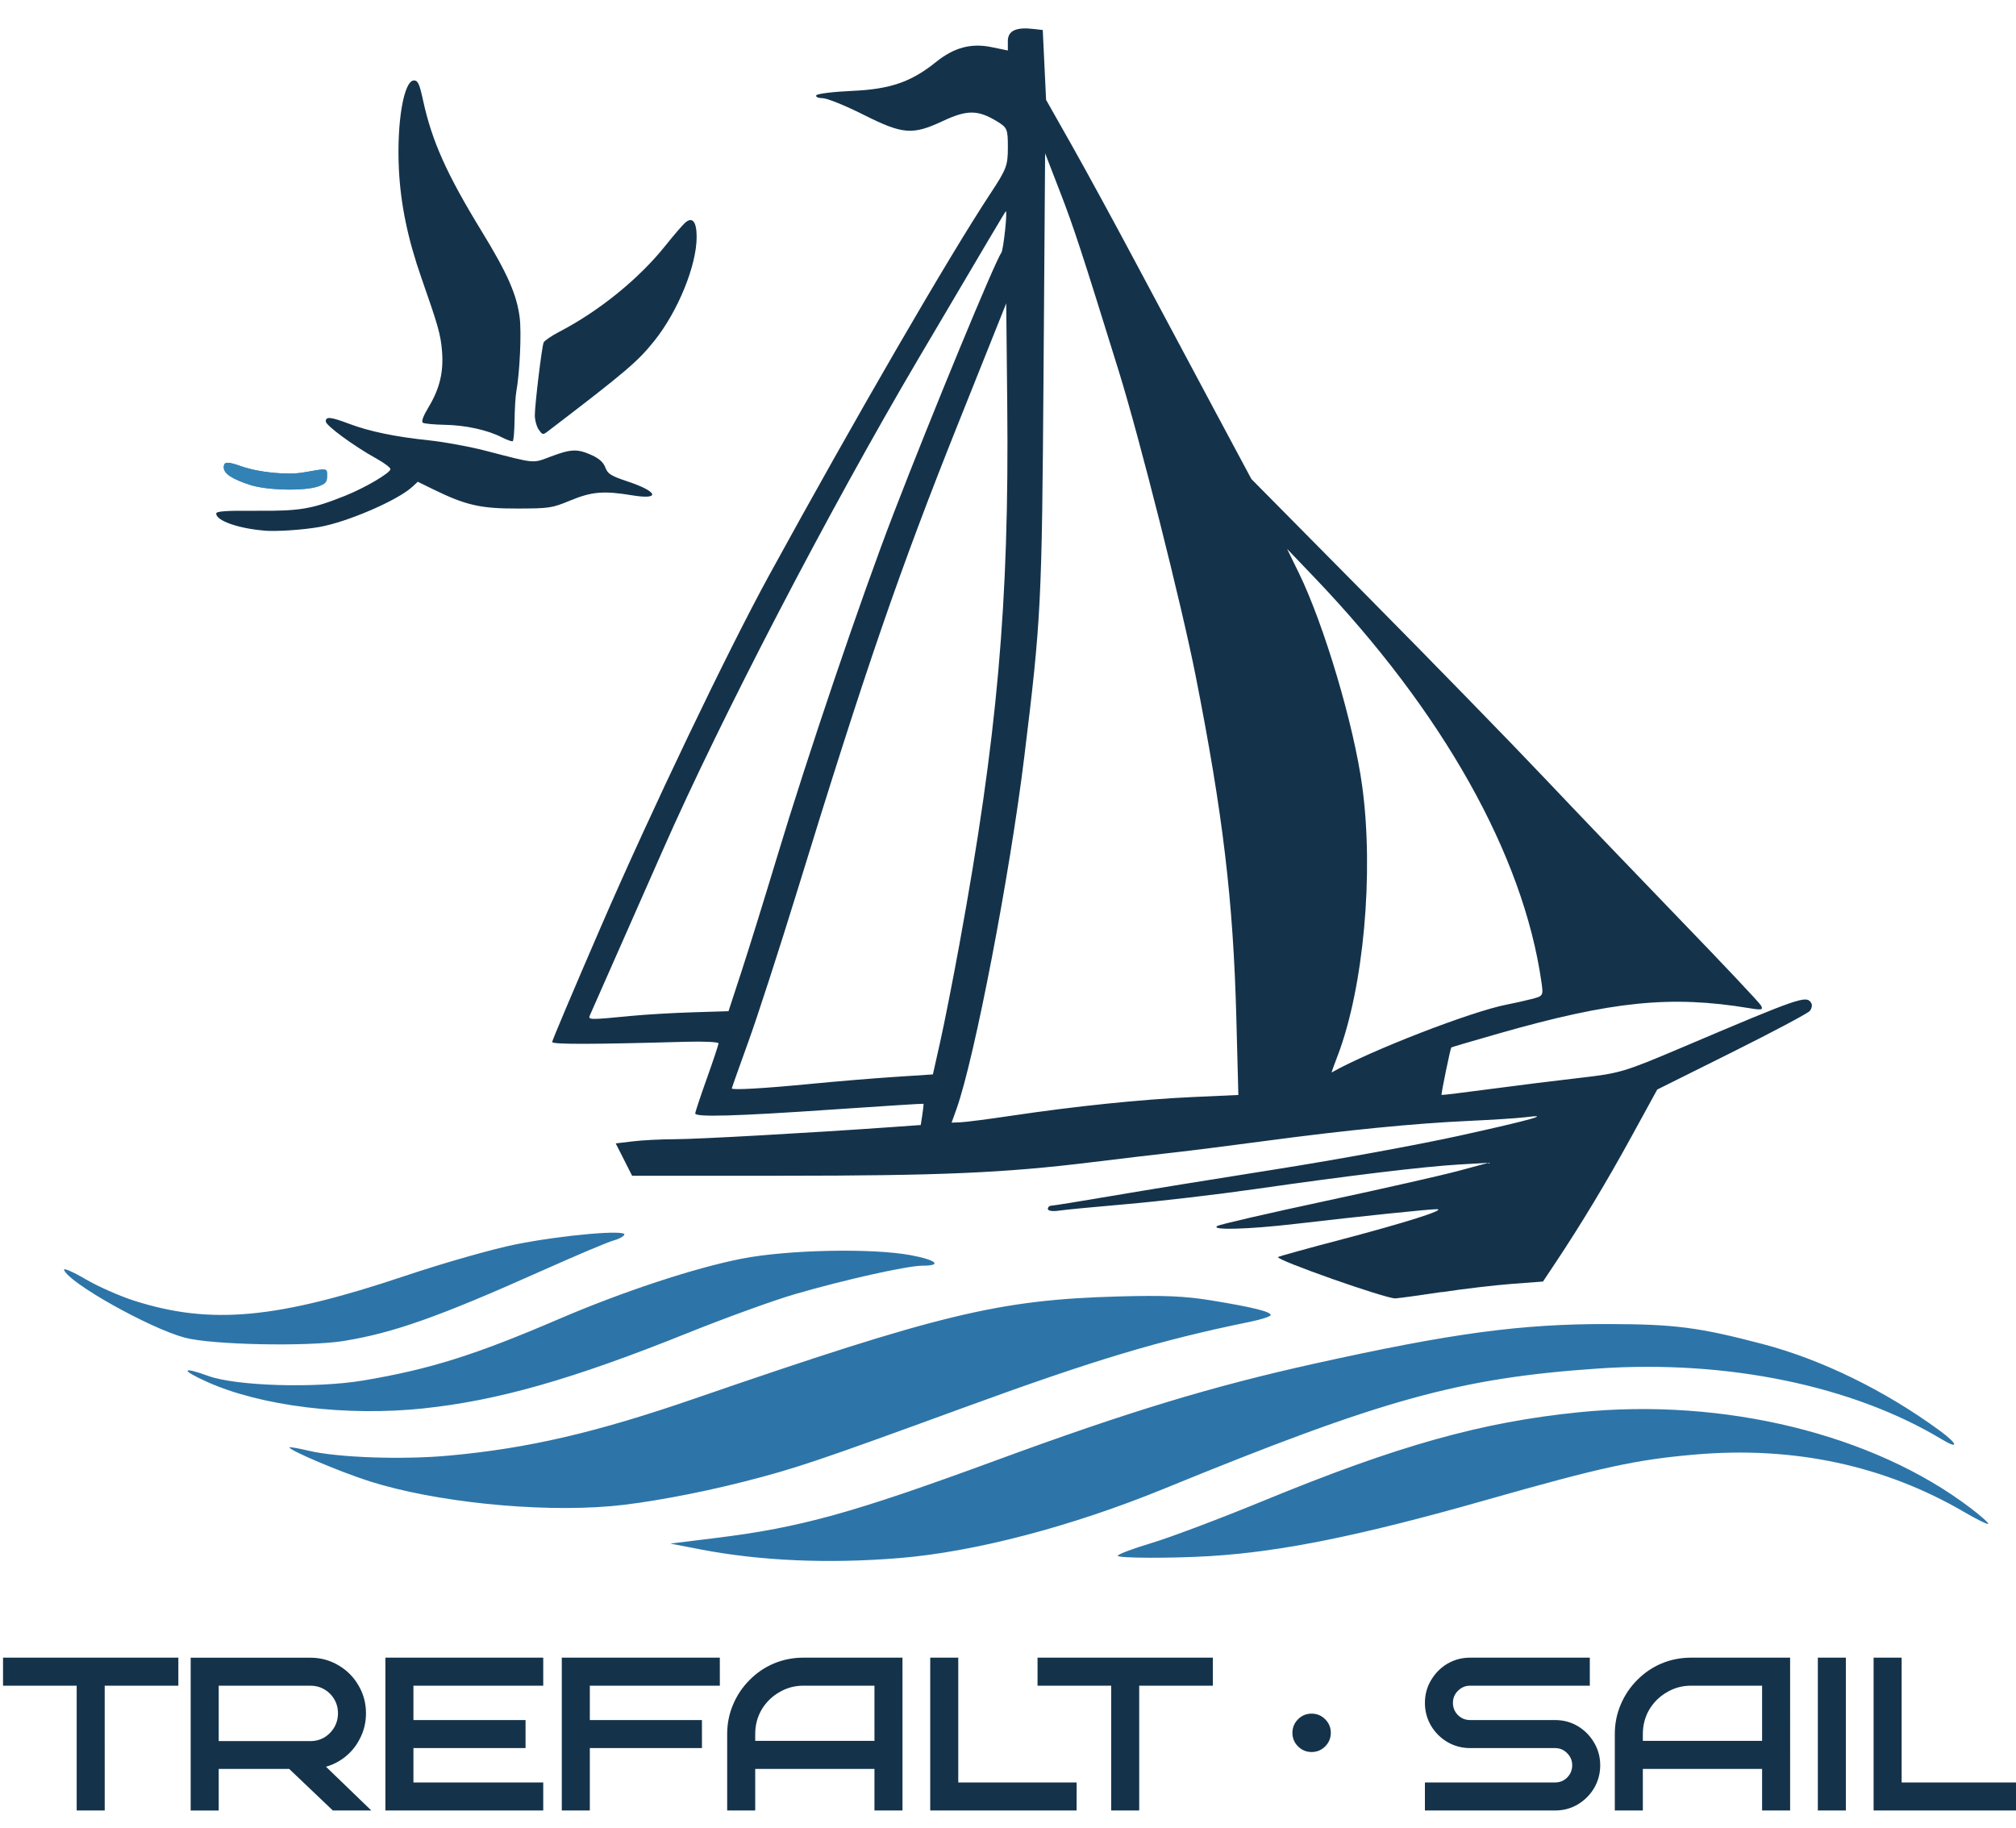
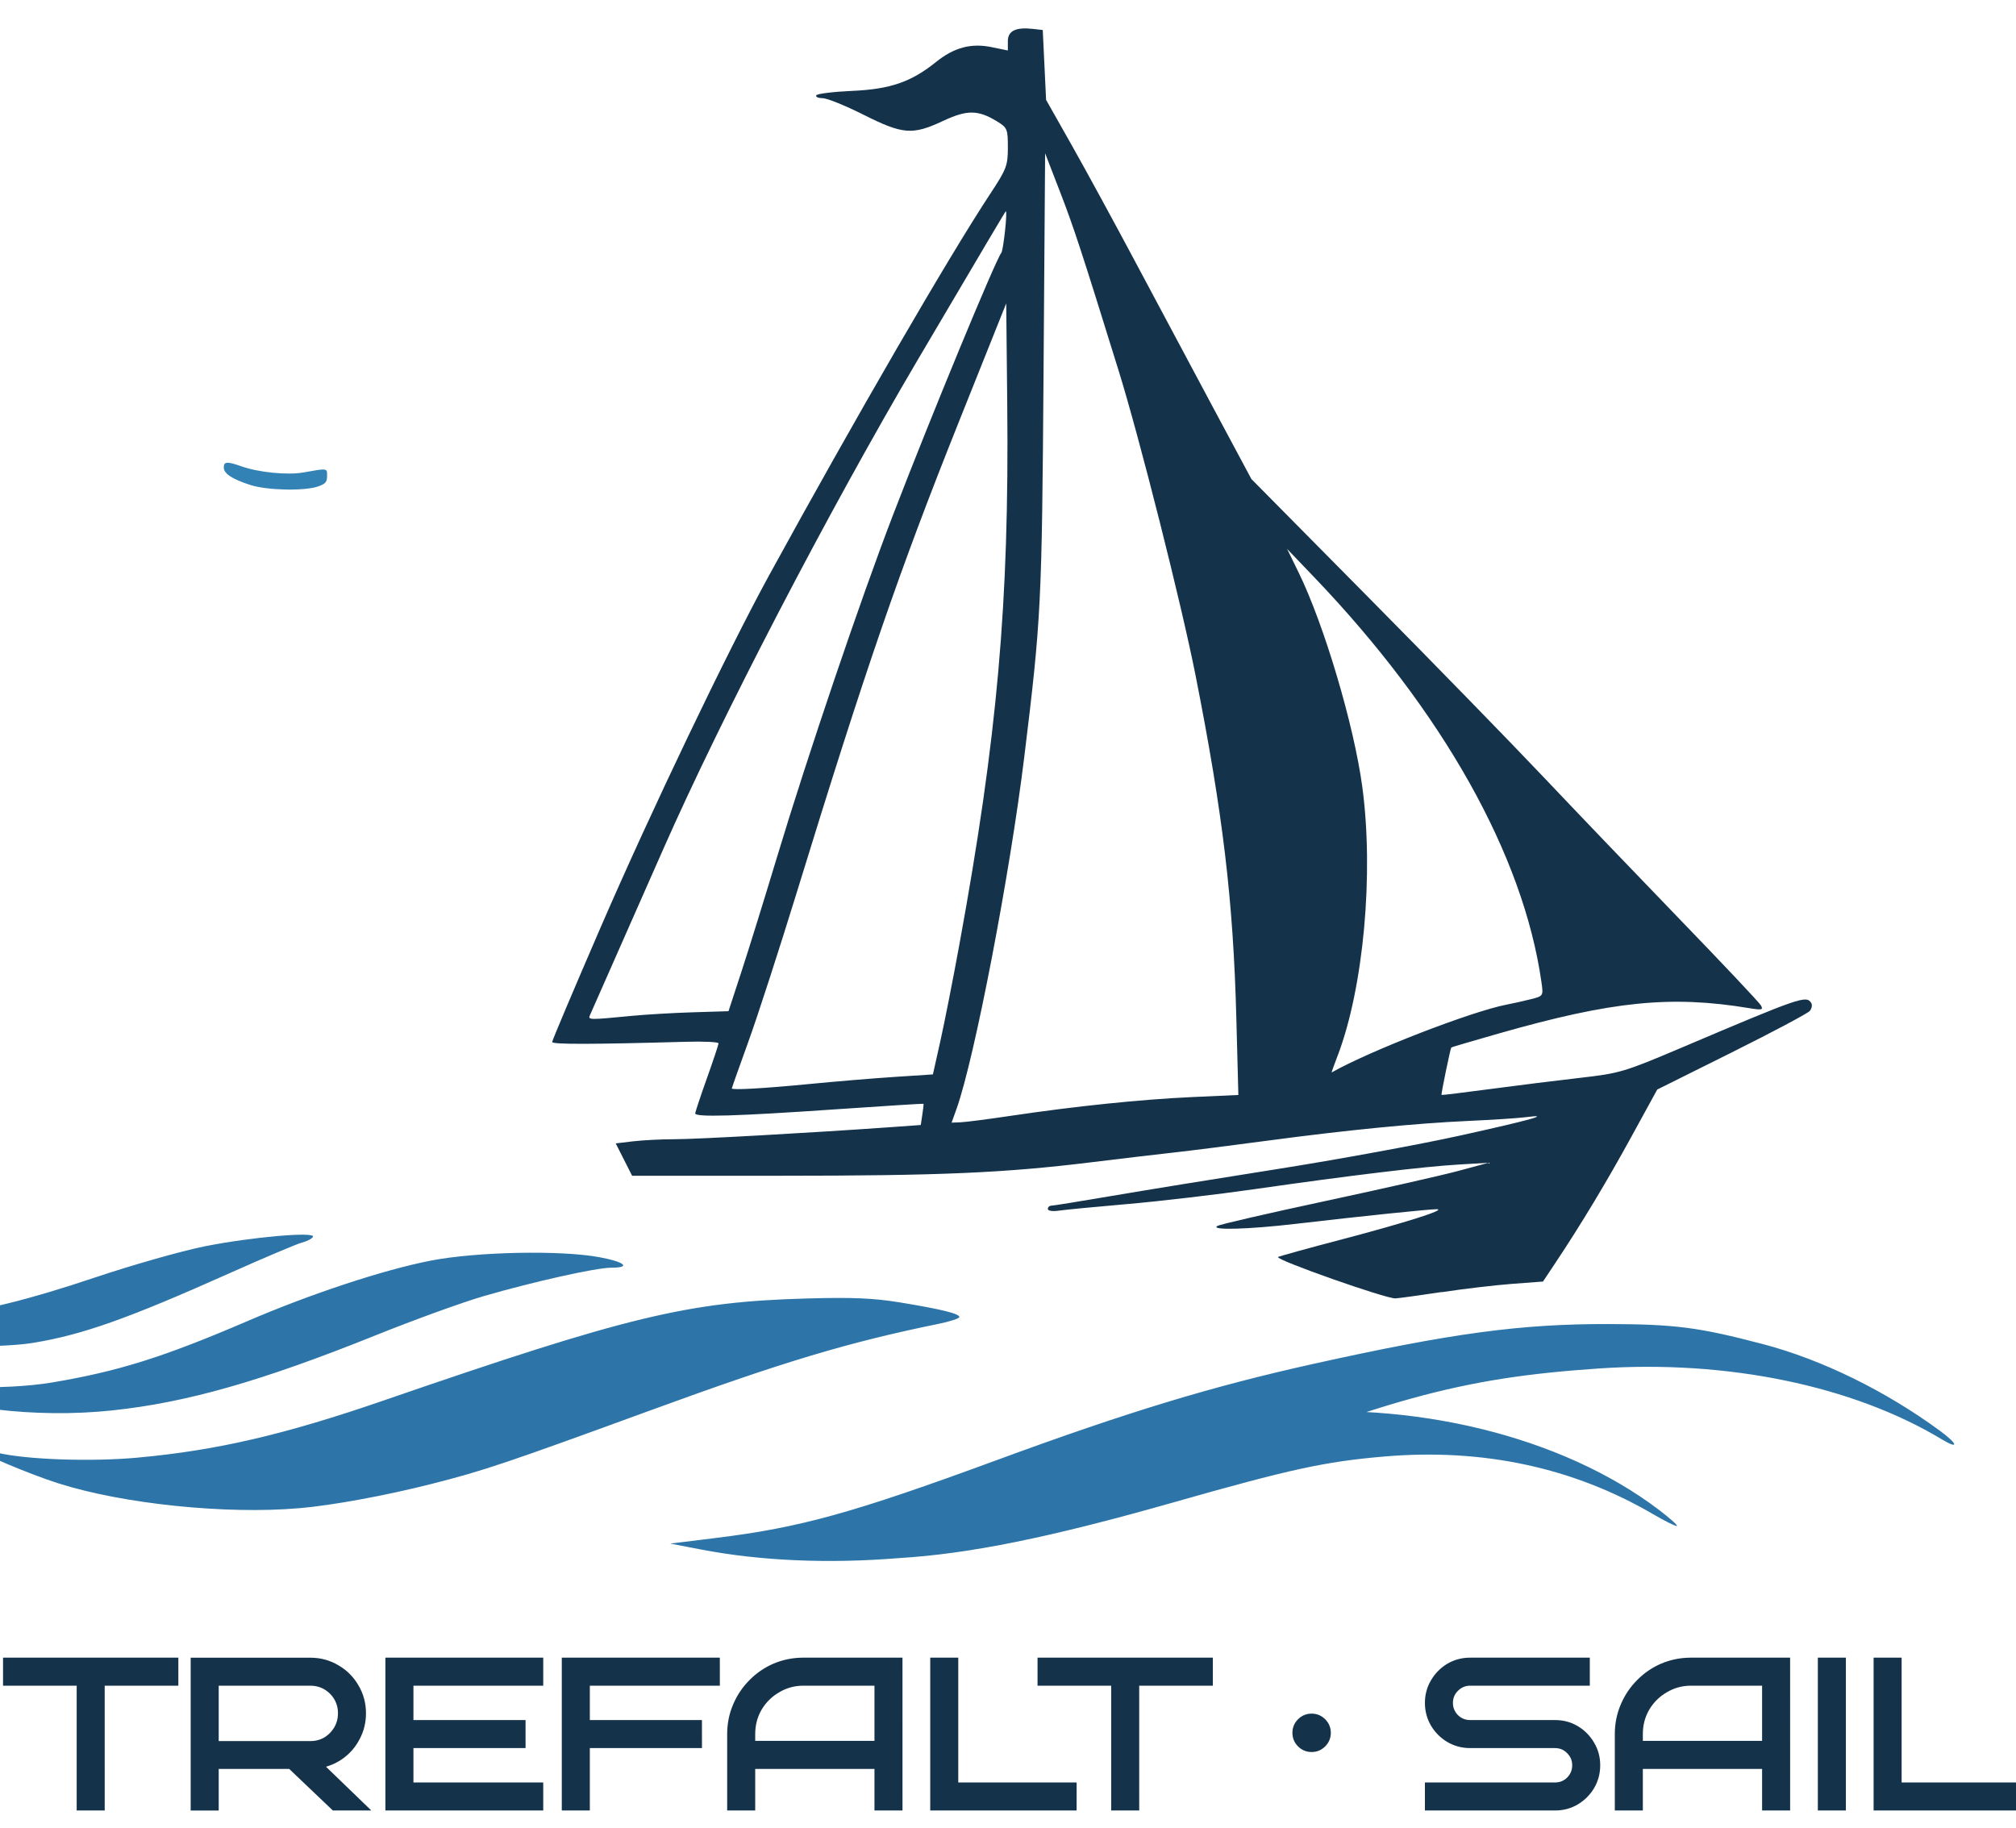
<svg xmlns="http://www.w3.org/2000/svg" xmlns:ns1="http://www.inkscape.org/namespaces/inkscape" xmlns:ns2="http://sodipodi.sourceforge.net/DTD/sodipodi-0.dtd" width="75mm" height="68mm" viewBox="0 0 75 68" version="1.1" id="svg1" ns1:version="1.3.2 (091e20ef0f, 2023-11-25, custom)" ns2:docname="logo-trefalt.svg" xml:space="preserve" ns1:export-filename="logo-trefalt.png" ns1:export-xdpi="96" ns1:export-ydpi="96">
  <ns2:namedview id="namedview1" pagecolor="#ffffff" bordercolor="#000000" borderopacity="0.25" ns1:showpageshadow="2" ns1:pageopacity="0.0" ns1:pagecheckerboard="0" ns1:deskcolor="#d1d1d1" ns1:document-units="mm" ns1:zoom="1.1698712" ns1:cx="-67.528804" ns1:cy="88.043884" ns1:window-width="1920" ns1:window-height="1008" ns1:window-x="0" ns1:window-y="0" ns1:window-maximized="1" ns1:current-layer="layer1" showguides="true" />
  <defs id="defs1" />
  <g ns1:label="Layer 1" ns1:groupmode="layer" id="layer1" transform="translate(-74.108,-115.094)">
-     <path style="fill:#2d75a8;fill-opacity:1;stroke-width:0.468" d="m 107.572,173.061 c 2.806,-0.231 6.413,-1.177 9.849,-2.583 8.157,-3.337 10.99,-4.12 16.176,-4.471 4.775,-0.323 9.444,0.643 12.756,2.64 0.644,0.388 0.594,0.17 -0.073,-0.32 -2.033,-1.492 -4.403,-2.653 -6.595,-3.228 -2.376,-0.624 -3.266,-0.739 -5.744,-0.744 -3.26,-0.007 -5.815,0.338 -10.952,1.477 -3.805,0.844 -6.909,1.787 -11.811,3.589 -5.348,1.966 -7.291,2.505 -10.433,2.892 l -1.701,0.21 1.122,0.216 c 2.224,0.429 4.763,0.539 7.405,0.322 z m 11.582,-0.075 c 2.618,-0.16 5.602,-0.766 10.179,-2.068 4.372,-1.244 5.642,-1.52 7.854,-1.71 3.66,-0.314 7.03,0.408 10,2.144 0.46,0.269 0.86,0.466 0.888,0.438 0.028,-0.028 -0.272,-0.297 -0.668,-0.597 -3.609,-2.741 -9.155,-4.099 -14.535,-3.559 -3.641,0.365 -6.761,1.239 -11.745,3.29 -1.596,0.657 -3.472,1.365 -4.169,1.574 -0.698,0.209 -1.268,0.424 -1.268,0.478 0,0.093 2.009,0.099 3.465,0.011 z m -22.336,-1.854 c 1.249,-0.108 3.219,-0.47 4.934,-0.906 1.936,-0.492 2.754,-0.767 8.183,-2.752 4.907,-1.794 7.312,-2.515 10.673,-3.202 0.425,-0.087 0.773,-0.2 0.773,-0.252 0,-0.127 -0.673,-0.293 -2.205,-0.544 -0.992,-0.162 -1.765,-0.195 -3.465,-0.148 -4.439,0.124 -6.633,0.653 -15.738,3.792 -3.697,1.275 -6.207,1.858 -9.157,2.129 -1.736,0.16 -4.147,0.076 -5.228,-0.182 -0.391,-0.093 -0.712,-0.148 -0.712,-0.123 0,0.113 1.897,0.916 2.978,1.26 2.408,0.768 6.238,1.164 8.963,0.927 z m -6.948,-3.64 c 2.765,-0.292 5.541,-1.084 9.794,-2.793 1.429,-0.575 3.239,-1.231 4.022,-1.458 1.858,-0.54 4.182,-1.058 4.748,-1.058 0.75,0 0.504,-0.215 -0.448,-0.391 -1.449,-0.268 -4.575,-0.203 -6.28,0.13 -1.758,0.344 -4.443,1.23 -6.808,2.247 -3.124,1.343 -4.813,1.873 -7.285,2.287 -1.763,0.295 -4.718,0.207 -5.757,-0.171 -0.997,-0.363 -1.036,-0.226 -0.061,0.214 2.013,0.909 5.184,1.299 8.076,0.994 z m -2.952,-2.512 c 1.833,-0.299 3.521,-0.897 7.315,-2.593 1.301,-0.581 2.512,-1.094 2.693,-1.139 0.18,-0.045 0.364,-0.14 0.407,-0.211 0.129,-0.208 -2.3,0.005 -4.042,0.354 -0.851,0.171 -2.688,0.694 -4.084,1.162 -4.804,1.613 -7.25,1.84 -10.098,0.936 -0.538,-0.171 -1.358,-0.533 -1.822,-0.806 -0.465,-0.273 -0.822,-0.427 -0.795,-0.343 0.156,0.474 3.157,2.16 4.486,2.52 0.997,0.27 4.579,0.343 5.94,0.121 z" id="path12652-6" ns2:nodetypes="sssssssssscssssssssssssssssssssssssssssssssssssssssscsssssss" />
+     <path style="fill:#2d75a8;fill-opacity:1;stroke-width:0.468" d="m 107.572,173.061 c 2.806,-0.231 6.413,-1.177 9.849,-2.583 8.157,-3.337 10.99,-4.12 16.176,-4.471 4.775,-0.323 9.444,0.643 12.756,2.64 0.644,0.388 0.594,0.17 -0.073,-0.32 -2.033,-1.492 -4.403,-2.653 -6.595,-3.228 -2.376,-0.624 -3.266,-0.739 -5.744,-0.744 -3.26,-0.007 -5.815,0.338 -10.952,1.477 -3.805,0.844 -6.909,1.787 -11.811,3.589 -5.348,1.966 -7.291,2.505 -10.433,2.892 l -1.701,0.21 1.122,0.216 c 2.224,0.429 4.763,0.539 7.405,0.322 z c 2.618,-0.16 5.602,-0.766 10.179,-2.068 4.372,-1.244 5.642,-1.52 7.854,-1.71 3.66,-0.314 7.03,0.408 10,2.144 0.46,0.269 0.86,0.466 0.888,0.438 0.028,-0.028 -0.272,-0.297 -0.668,-0.597 -3.609,-2.741 -9.155,-4.099 -14.535,-3.559 -3.641,0.365 -6.761,1.239 -11.745,3.29 -1.596,0.657 -3.472,1.365 -4.169,1.574 -0.698,0.209 -1.268,0.424 -1.268,0.478 0,0.093 2.009,0.099 3.465,0.011 z m -22.336,-1.854 c 1.249,-0.108 3.219,-0.47 4.934,-0.906 1.936,-0.492 2.754,-0.767 8.183,-2.752 4.907,-1.794 7.312,-2.515 10.673,-3.202 0.425,-0.087 0.773,-0.2 0.773,-0.252 0,-0.127 -0.673,-0.293 -2.205,-0.544 -0.992,-0.162 -1.765,-0.195 -3.465,-0.148 -4.439,0.124 -6.633,0.653 -15.738,3.792 -3.697,1.275 -6.207,1.858 -9.157,2.129 -1.736,0.16 -4.147,0.076 -5.228,-0.182 -0.391,-0.093 -0.712,-0.148 -0.712,-0.123 0,0.113 1.897,0.916 2.978,1.26 2.408,0.768 6.238,1.164 8.963,0.927 z m -6.948,-3.64 c 2.765,-0.292 5.541,-1.084 9.794,-2.793 1.429,-0.575 3.239,-1.231 4.022,-1.458 1.858,-0.54 4.182,-1.058 4.748,-1.058 0.75,0 0.504,-0.215 -0.448,-0.391 -1.449,-0.268 -4.575,-0.203 -6.28,0.13 -1.758,0.344 -4.443,1.23 -6.808,2.247 -3.124,1.343 -4.813,1.873 -7.285,2.287 -1.763,0.295 -4.718,0.207 -5.757,-0.171 -0.997,-0.363 -1.036,-0.226 -0.061,0.214 2.013,0.909 5.184,1.299 8.076,0.994 z m -2.952,-2.512 c 1.833,-0.299 3.521,-0.897 7.315,-2.593 1.301,-0.581 2.512,-1.094 2.693,-1.139 0.18,-0.045 0.364,-0.14 0.407,-0.211 0.129,-0.208 -2.3,0.005 -4.042,0.354 -0.851,0.171 -2.688,0.694 -4.084,1.162 -4.804,1.613 -7.25,1.84 -10.098,0.936 -0.538,-0.171 -1.358,-0.533 -1.822,-0.806 -0.465,-0.273 -0.822,-0.427 -0.795,-0.343 0.156,0.474 3.157,2.16 4.486,2.52 0.997,0.27 4.579,0.343 5.94,0.121 z" id="path12652-6" ns2:nodetypes="sssssssssscssssssssssssssssssssssssssssssssssssssssscsssssss" />
    <path style="fill:#14334b;fill-opacity:1;stroke-width:0.468" d="m 127.735,163.17 c 0.807,-0.123 1.986,-0.262 2.621,-0.31 l 1.155,-0.087 0.464,-0.697 c 0.965,-1.45 1.906,-3.013 2.83,-4.701 l 0.956,-1.745 2.77,-1.38 c 1.523,-0.759 2.831,-1.454 2.905,-1.544 0.075,-0.09 0.1,-0.222 0.056,-0.293 -0.184,-0.297 -0.368,-0.234 -4.829,1.66 -2.129,0.904 -2.296,0.953 -3.774,1.122 -0.851,0.097 -2.354,0.284 -3.341,0.416 -0.987,0.132 -1.802,0.231 -1.812,0.22 -0.022,-0.025 0.331,-1.737 0.364,-1.767 0.013,-0.012 0.804,-0.245 1.757,-0.517 4.226,-1.207 6.408,-1.428 9.328,-0.945 0.47,0.078 0.528,0.064 0.433,-0.103 -0.06,-0.106 -1.419,-1.548 -3.021,-3.205 -1.601,-1.657 -3.884,-4.041 -5.074,-5.298 -1.189,-1.257 -4.119,-4.264 -6.511,-6.682 l -4.349,-4.397 -1.392,-2.599 c -0.765,-1.429 -2.059,-3.852 -2.874,-5.383 -0.815,-1.531 -1.907,-3.536 -2.427,-4.455 l -0.945,-1.671 -0.062,-1.299 -0.062,-1.299 -0.355,-0.041 c -0.645,-0.074 -0.944,0.07 -0.944,0.455 v 0.347 l -0.609,-0.125 c -0.761,-0.156 -1.394,0.015 -2.065,0.555 -0.917,0.74 -1.702,1.011 -3.11,1.073 -0.701,0.031 -1.305,0.105 -1.341,0.164 -0.036,0.059 0.068,0.107 0.232,0.107 0.164,0 0.849,0.277 1.523,0.616 1.462,0.735 1.821,0.764 2.947,0.237 0.908,-0.425 1.31,-0.423 2.022,0.012 0.38,0.232 0.402,0.285 0.402,0.972 0,0.669 -0.052,0.805 -0.644,1.703 -1.546,2.343 -5.042,8.374 -8.241,14.217 -1.545,2.823 -4.396,8.779 -6.26,13.082 -0.994,2.295 -1.808,4.219 -1.808,4.276 0,0.093 1.449,0.091 4.981,-0.008 0.664,-0.019 1.207,0.008 1.207,0.058 0,0.051 -0.195,0.637 -0.433,1.304 -0.238,0.666 -0.433,1.253 -0.433,1.304 -6e-5,0.146 1.517,0.102 5.135,-0.147 1.838,-0.126 3.348,-0.222 3.357,-0.212 0.009,0.01 -0.01,0.192 -0.043,0.404 l -0.059,0.386 -1.133,0.081 c -2.976,0.211 -7.167,0.446 -8.001,0.447 -0.51,9.3e-4 -1.218,0.036 -1.571,0.079 l -0.643,0.077 0.305,0.602 0.305,0.602 5.536,-4.4e-4 c 5.923,-4.7e-4 8.306,-0.104 11.528,-0.499 1.118,-0.137 2.51,-0.302 3.094,-0.366 0.584,-0.064 2.114,-0.258 3.401,-0.43 3.037,-0.406 5.558,-0.654 7.56,-0.745 0.885,-0.04 1.829,-0.101 2.099,-0.136 1.06,-0.136 0.236,0.096 -2.417,0.681 -1.526,0.337 -4.585,0.897 -6.797,1.246 -2.212,0.348 -4.979,0.798 -6.15,0.998 -1.17,0.2 -2.187,0.364 -2.258,0.364 -0.072,0 -0.13,0.055 -0.13,0.123 0,0.069 0.178,0.097 0.402,0.063 0.221,-0.033 1.377,-0.144 2.568,-0.247 1.191,-0.103 3.315,-0.352 4.719,-0.553 3.556,-0.51 6.283,-0.839 7.593,-0.916 l 1.114,-0.066 -1.114,0.3 c -0.613,0.165 -2.84,0.67 -4.95,1.122 -2.11,0.452 -3.92,0.869 -4.022,0.927 -0.299,0.169 1.135,0.132 2.909,-0.076 2.381,-0.279 5.047,-0.555 5.258,-0.545 0.351,0.017 -1.179,0.502 -3.522,1.118 -1.291,0.339 -2.366,0.637 -2.391,0.661 -0.103,0.103 4.022,1.557 4.366,1.539 0.136,-0.007 0.907,-0.114 1.714,-0.236 z m -18.037,-6.834 c 0.67,-1.89 1.978,-8.69 2.516,-13.086 0.628,-5.13 0.655,-5.666 0.716,-14.227 l 0.059,-8.226 0.549,1.419 c 0.516,1.333 0.806,2.218 2.189,6.679 0.781,2.518 2.334,8.673 2.858,11.323 1.022,5.174 1.403,8.376 1.518,12.757 l 0.075,2.857 -1.724,0.078 c -1.889,0.086 -4.331,0.338 -6.727,0.695 -0.851,0.127 -1.698,0.236 -1.882,0.243 l -0.335,0.013 z m -8.365,-0.748 c 0,-0.02 0.278,-0.804 0.617,-1.742 0.34,-0.938 1.151,-3.442 1.804,-5.563 2.572,-8.362 3.806,-11.943 6.036,-17.52 l 1.752,-4.382 0.038,3.763 c 0.075,7.38 -0.366,12.354 -1.782,20.097 -0.236,1.293 -0.555,2.908 -0.707,3.589 l -0.277,1.237 -1.42,0.093 c -0.781,0.051 -2.2,0.169 -3.153,0.262 -1.719,0.167 -2.908,0.235 -2.908,0.165 z m 22.541,-1.222 c 0.963,-2.534 1.35,-6.77 0.914,-10.003 -0.308,-2.287 -1.417,-6.021 -2.365,-7.963 l -0.432,-0.884 1.007,1.052 c 4.785,5 7.78,10.336 8.455,15.061 0.074,0.518 0.072,0.522 -0.39,0.639 -0.256,0.065 -0.66,0.156 -0.898,0.201 -1.307,0.25 -5.096,1.719 -6.516,2.525 -0.011,0.006 0.09,-0.277 0.224,-0.629 z m -27.822,-1.495 c 0.036,-0.085 0.436,-0.99 0.888,-2.011 0.452,-1.021 1.275,-2.886 1.83,-4.146 2.163,-4.913 6.165,-12.609 9.492,-18.253 2.574,-4.366 3.25,-5.507 3.265,-5.507 0.066,-9.4e-4 -0.091,1.45 -0.168,1.547 -0.218,0.276 -2.588,6.011 -4.014,9.714 -1.209,3.139 -3.19,8.983 -4.343,12.808 -0.451,1.497 -1.039,3.391 -1.306,4.207 l -0.486,1.485 -1.33,0.041 c -0.732,0.022 -1.776,0.084 -2.32,0.137 -1.525,0.149 -1.58,0.148 -1.507,-0.024 z" id="path12653-2" ns2:nodetypes="scsscsssssssssssssscssscccsscsssssssssssssssssssccscscccssssssssssssssscssssssssssscscsssscssccscssscssscssccssscsssssssssscssssccssss" />
    <g id="g55" transform="matrix(0.672,0,0,0.672,-164.747,-192.366)" style="fill:#14334b;stroke:#14334b;fill-opacity:1;stroke-opacity:1">
      <path style="color:#000000;-inkscape-font-specification:'Bruno Ace, Normal';fill:#14334b;stroke:#14334b;stroke-width:0.4;stroke-dasharray:none;stroke-opacity:1;fill-opacity:1" d="m 361.036,557.566 h -1.152 v -6.91 h -4.077 v -1.152 h 9.305 v 1.152 h -4.077 z m 14.465,0 h -1.555 l -2.418,-2.303 -4.256,10e-6 0.01,-1.14 h 5.34 c 0.322,0 0.614,-0.077 0.875,-0.23 0.261,-0.161 0.468,-0.372 0.622,-0.633 0.154,-0.269 0.23,-0.56 0.23,-0.875 0,-0.322 -0.077,-0.614 -0.23,-0.875 -0.154,-0.261 -0.361,-0.468 -0.622,-0.622 -0.261,-0.154 -0.553,-0.23 -0.875,-0.23 h -5.275 v 6.91 h -1.152 v -8.061 h 6.426 c 0.53,0 1.013,0.131 1.451,0.392 0.438,0.253 0.783,0.599 1.036,1.036 0.261,0.438 0.392,0.921 0.392,1.451 0,0.476 -0.107,0.917 -0.322,1.324 -0.207,0.407 -0.495,0.745 -0.864,1.013 -0.361,0.261 -0.772,0.43 -1.232,0.507 z m 9.812,0 h -8.338 v -8.061 h 8.338 v 1.152 h -7.186 v 5.758 h 7.186 z m -0.979,-3.455 -6.457,1e-5 0.164,-1.152 6.293,-10e-6 z m 10.756,-3.455 h -7.198 v 6.91 h -1.152 v -8.061 h 8.349 z m -0.99,3.455 -6.406,1e-5 0.017,-1.152 6.388,-10e-6 z m 11.102,3.455 h -1.152 v -2.303 l -7.135,10e-6 v -1.152 l 7.135,-1e-5 v -3.455 h -4.134 c -0.522,0 -1.002,0.131 -1.44,0.392 -0.438,0.253 -0.787,0.599 -1.048,1.036 -0.253,0.438 -0.38,0.921 -0.38,1.451 v 4.031 h -1.152 v -4.031 c 0,-0.553 0.104,-1.071 0.311,-1.555 0.207,-0.491 0.495,-0.921 0.864,-1.29 0.369,-0.376 0.795,-0.668 1.278,-0.875 0.491,-0.207 1.013,-0.311 1.566,-0.311 h 5.286 z m 9.639,0 h -7.704 v -8.061 h 1.152 v 6.91 h 6.553 z m 3.466,0 h -1.152 v -6.91 h -4.077 v -1.152 h 9.305 v 1.152 h -4.077 z m 10.607,-4.1 c 0,0.238 -0.085,0.441 -0.253,0.61 -0.169,0.169 -0.372,0.253 -0.61,0.253 -0.238,0 -0.441,-0.085 -0.61,-0.253 -0.169,-0.169 -0.253,-0.372 -0.253,-0.61 0,-0.238 0.085,-0.441 0.253,-0.61 0.169,-0.169 0.372,-0.253 0.61,-0.253 0.238,0 0.441,0.084 0.61,0.253 0.169,0.169 0.253,0.372 0.253,0.61 z m 14.914,1.797 c 0,0.422 -0.104,0.81 -0.311,1.163 -0.207,0.345 -0.484,0.622 -0.829,0.829 -0.345,0.207 -0.733,0.311 -1.163,0.311 h -7.002 v -1.152 h 7.002 c 0.322,0 0.595,-0.111 0.818,-0.334 0.223,-0.23 0.334,-0.503 0.334,-0.818 0,-0.315 -0.111,-0.583 -0.334,-0.806 -0.223,-0.23 -0.495,-0.345 -0.818,-0.345 h -4.699 c -0.422,0 -0.81,-0.104 -1.163,-0.311 -0.345,-0.207 -0.622,-0.484 -0.829,-0.829 -0.207,-0.353 -0.311,-0.741 -0.311,-1.163 0,-0.422 0.104,-0.806 0.311,-1.152 0.207,-0.353 0.484,-0.633 0.829,-0.841 0.353,-0.207 0.741,-0.311 1.163,-0.311 h 6.426 v 1.152 h -6.426 c -0.315,0 -0.587,0.115 -0.818,0.345 -0.223,0.223 -0.334,0.491 -0.334,0.806 0,0.315 0.111,0.587 0.334,0.818 0.23,0.223 0.503,0.334 0.818,0.334 h 4.699 c 0.43,0 0.818,0.104 1.163,0.311 0.345,0.207 0.622,0.488 0.829,0.841 0.207,0.345 0.311,0.729 0.311,1.152 z m 10.514,2.303 h -1.152 v -2.303 l -7.187,10e-6 -0.008,-1.152 7.195,-1e-5 v -3.455 h -4.134 c -0.522,0 -1.002,0.131 -1.44,0.392 -0.438,0.253 -0.787,0.599 -1.048,1.036 -0.253,0.438 -0.38,0.921 -0.38,1.451 v 4.031 h -1.152 v -4.031 c 0,-0.553 0.104,-1.071 0.311,-1.555 0.207,-0.491 0.495,-0.921 0.864,-1.29 0.369,-0.376 0.795,-0.668 1.278,-0.875 0.491,-0.207 1.013,-0.311 1.566,-0.311 h 5.286 z m 3.086,0 h -1.152 v -8.061 h 1.152 z m 9.639,0 h -7.704 v -8.061 h 1.152 v 6.91 h 6.553 z" id="path55" />
    </g>
    <g id="g33-1" transform="matrix(0.35,0,0,0.35,163.945,98.3)" style="fill:#3282b6;fill-opacity:1">
      <path d="m -230.053,99.54 c -1.946,-0.622 -2.839,-1.21 -2.839,-1.871 0,-0.63 0.363,-0.652 1.885,-0.113 1.819,0.644 4.871,0.947 6.558,0.651 2.638,-0.464 2.537,-0.479 2.537,0.371 0,0.64 -0.156,0.827 -0.926,1.104 -1.421,0.513 -5.412,0.434 -7.215,-0.142 z" style="fill:#3282b6;fill-opacity:1" id="path32-0" ns2:nodetypes="sssssss" />
    </g>
-     <path d="m 83.911,134.832 c -0.955,-0.082 -1.76,-0.37 -1.76,-0.63 0,-0.089 0.351,-0.114 1.505,-0.105 1.615,0.012 2.047,-0.061 3.284,-0.555 0.752,-0.301 1.694,-0.855 1.693,-0.995 -7e-4,-0.058 -0.24,-0.237 -0.532,-0.398 -0.827,-0.457 -1.874,-1.225 -1.874,-1.376 0,-0.189 0.18,-0.172 0.864,0.086 0.767,0.289 1.717,0.486 2.98,0.618 0.56,0.059 1.498,0.231 2.084,0.382 1.912,0.495 1.753,0.481 2.451,0.218 0.749,-0.282 0.987,-0.29 1.516,-0.05 0.276,0.125 0.434,0.269 0.506,0.46 0.09,0.239 0.206,0.312 0.819,0.516 1.144,0.381 1.252,0.696 0.179,0.519 -1.058,-0.175 -1.5,-0.138 -2.297,0.191 -0.687,0.284 -0.777,0.298 -1.97,0.301 -1.37,0.004 -1.922,-0.122 -3.128,-0.712 l -0.581,-0.284 -0.206,0.19 c -0.543,0.502 -2.415,1.31 -3.457,1.493 -0.632,0.111 -1.607,0.174 -2.074,0.134 z m 8.871,-3.465 c -0.535,-0.275 -1.346,-0.453 -2.126,-0.468 -0.393,-0.007 -0.76,-0.042 -0.815,-0.076 -0.067,-0.041 0.008,-0.245 0.217,-0.592 0.41,-0.682 0.559,-1.311 0.493,-2.085 -0.053,-0.617 -0.14,-0.926 -0.76,-2.696 -0.513,-1.465 -0.781,-2.757 -0.844,-4.075 -0.083,-1.73 0.183,-3.288 0.561,-3.288 0.147,0 0.206,0.128 0.339,0.741 0.33,1.52 0.879,2.744 2.188,4.884 0.95,1.552 1.3,2.347 1.406,3.193 0.072,0.572 0.004,2.05 -0.127,2.771 -0.029,0.16 -0.057,0.63 -0.063,1.044 -0.005,0.414 -0.036,0.769 -0.067,0.788 -0.032,0.019 -0.212,-0.044 -0.401,-0.141 z m 1.369,-0.287 c -0.08,-0.115 -0.146,-0.357 -0.146,-0.538 0,-0.388 0.257,-2.525 0.326,-2.702 0.026,-0.067 0.286,-0.247 0.578,-0.399 1.495,-0.777 2.97,-1.975 3.96,-3.215 0.297,-0.372 0.621,-0.749 0.721,-0.839 0.274,-0.247 0.435,-0.053 0.435,0.524 0,1.059 -0.694,2.763 -1.573,3.863 -0.618,0.773 -1.059,1.148 -3.939,3.349 -0.209,0.16 -0.22,0.158 -0.361,-0.044 z" style="fill:#14334b;fill-opacity:1;stroke-width:0.35" id="path41-1" ns2:nodetypes="sssscssssssssssssscssssssssssssssssssssssssssss" />
    <g id="g42-5" transform="matrix(0.35,0,0,0.35,163.945,98.3)" style="fill:#3282b6;fill-opacity:1">
-       <path d="m -230.053,99.54 c -1.946,-0.622 -2.839,-1.21 -2.839,-1.871 0,-0.63 0.363,-0.652 1.885,-0.113 1.819,0.644 4.871,0.947 6.558,0.651 2.638,-0.464 2.537,-0.479 2.537,0.371 0,0.64 -0.156,0.827 -0.926,1.104 -1.421,0.513 -5.412,0.434 -7.215,-0.142 z" style="fill:#3282b6;fill-opacity:1" id="path42-9" ns2:nodetypes="sssssss" />
-     </g>
+       </g>
  </g>
</svg>